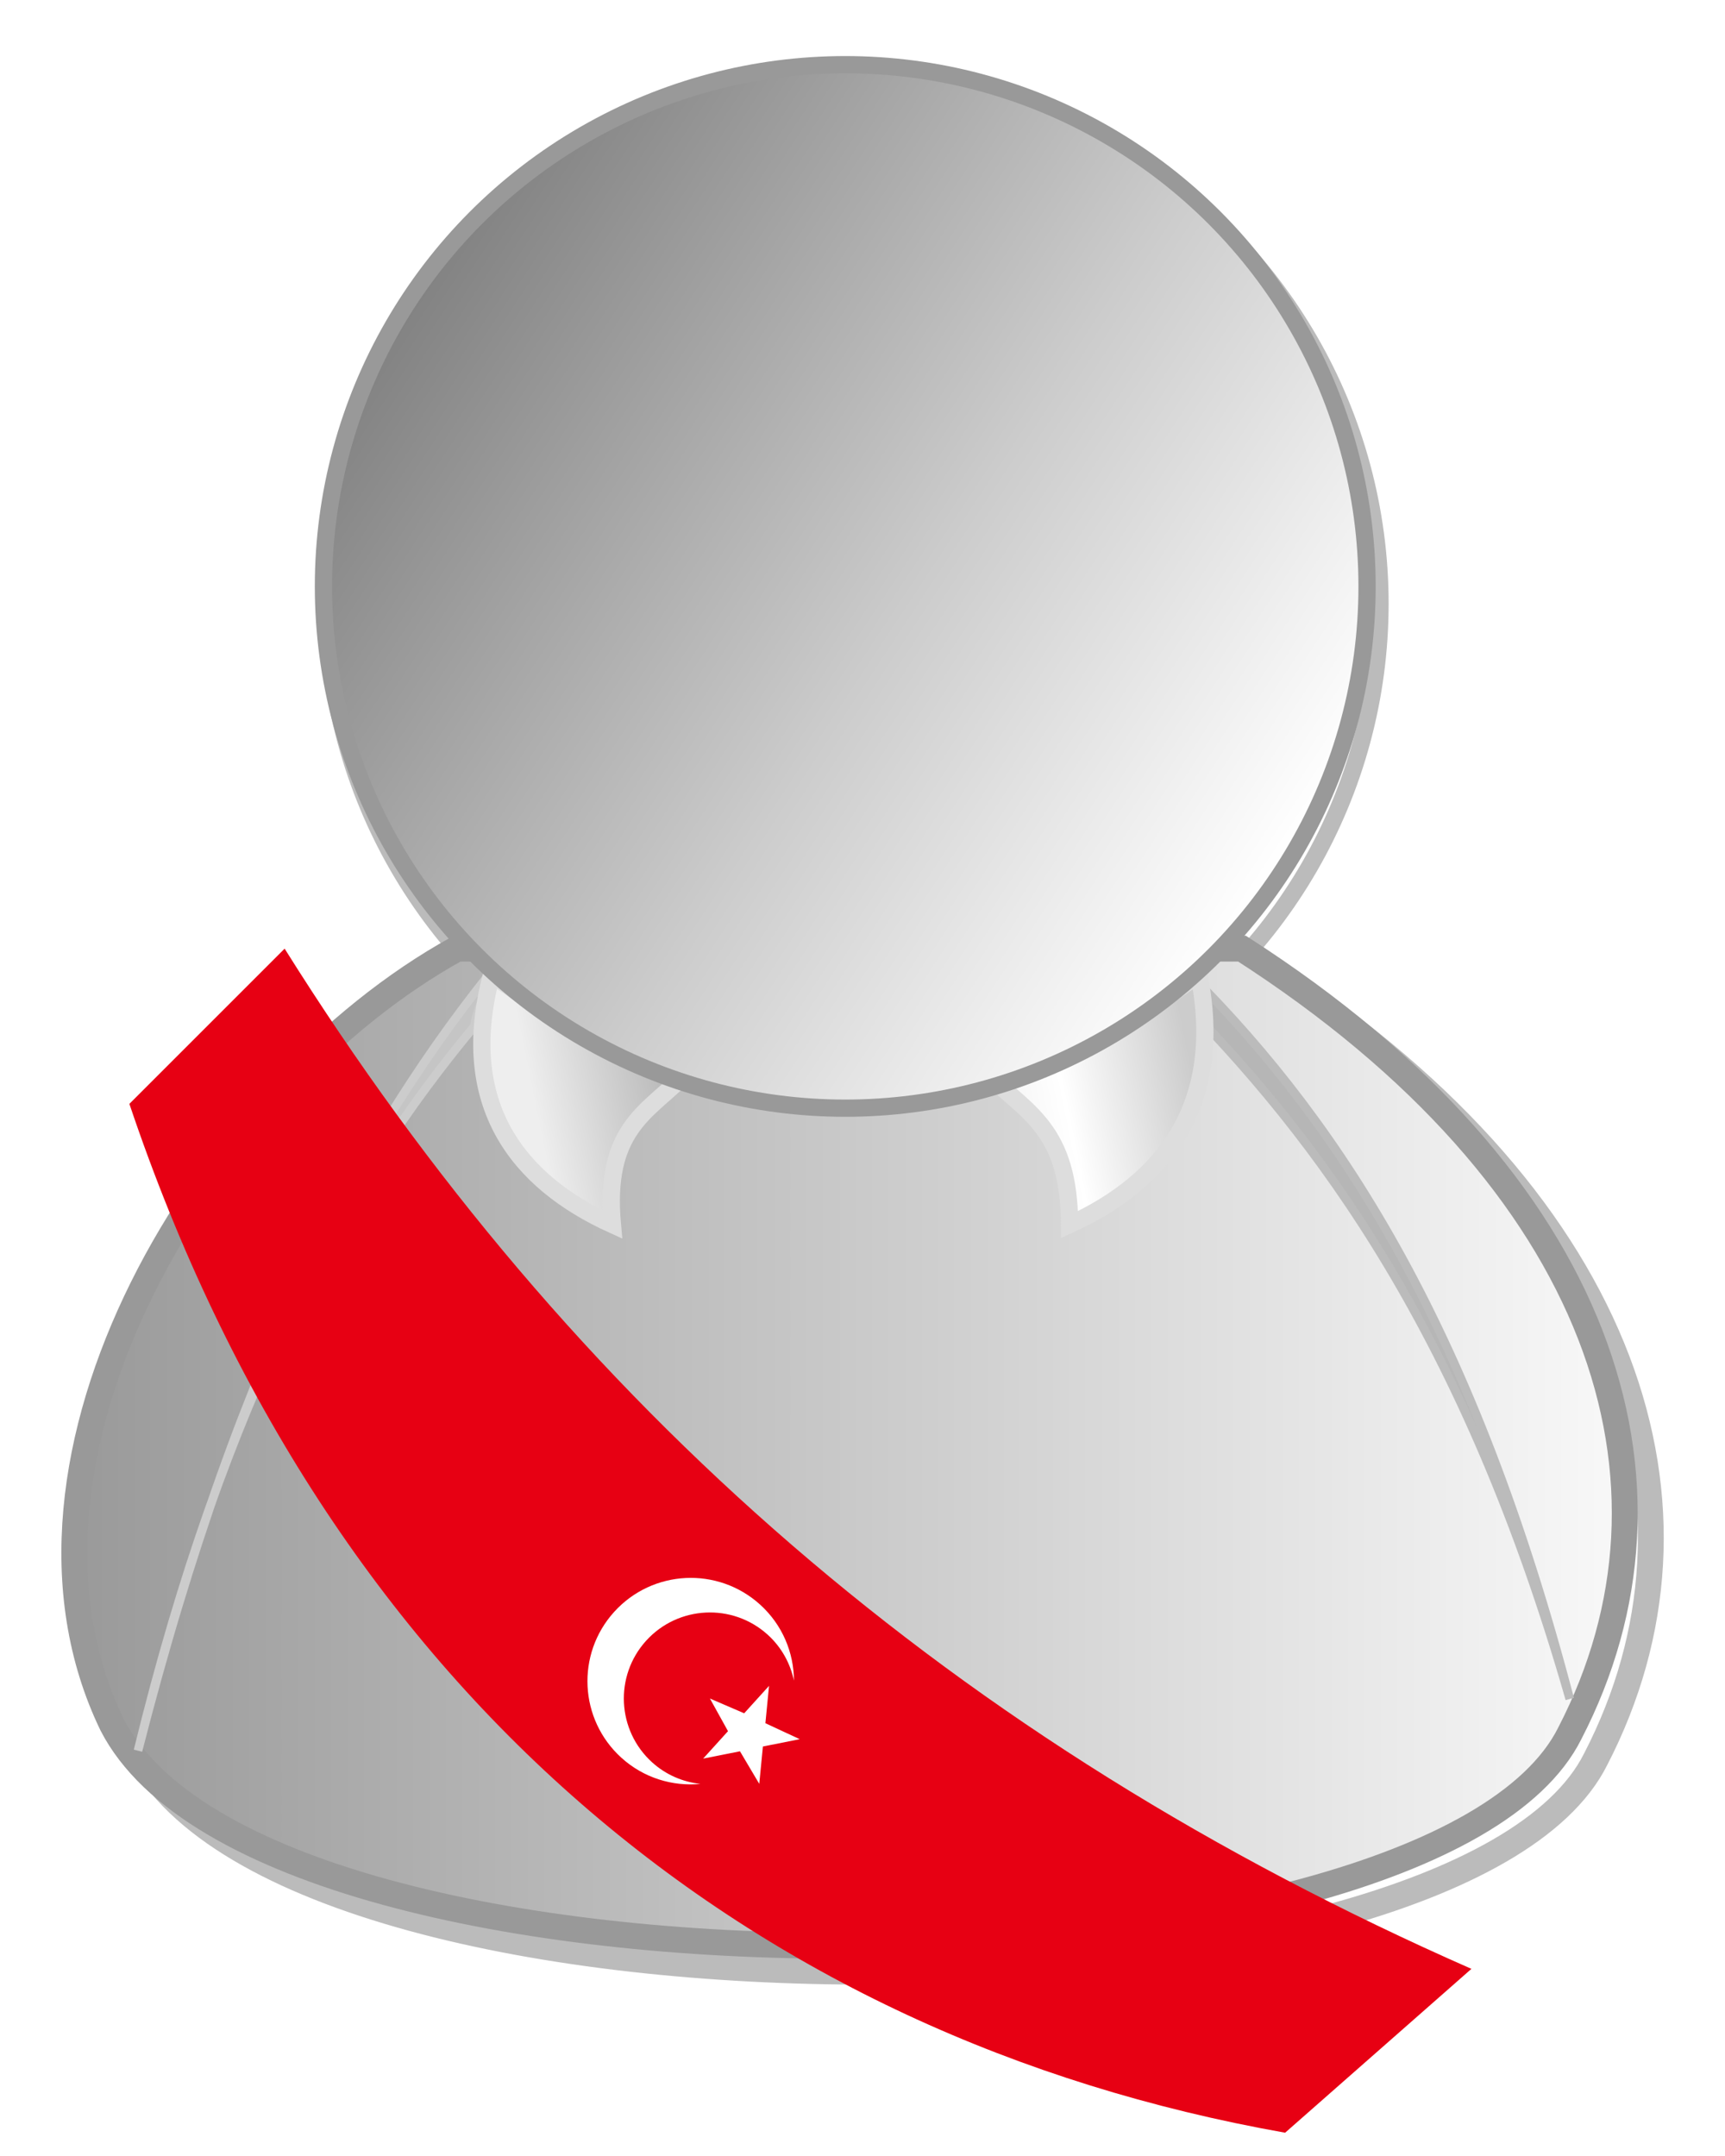
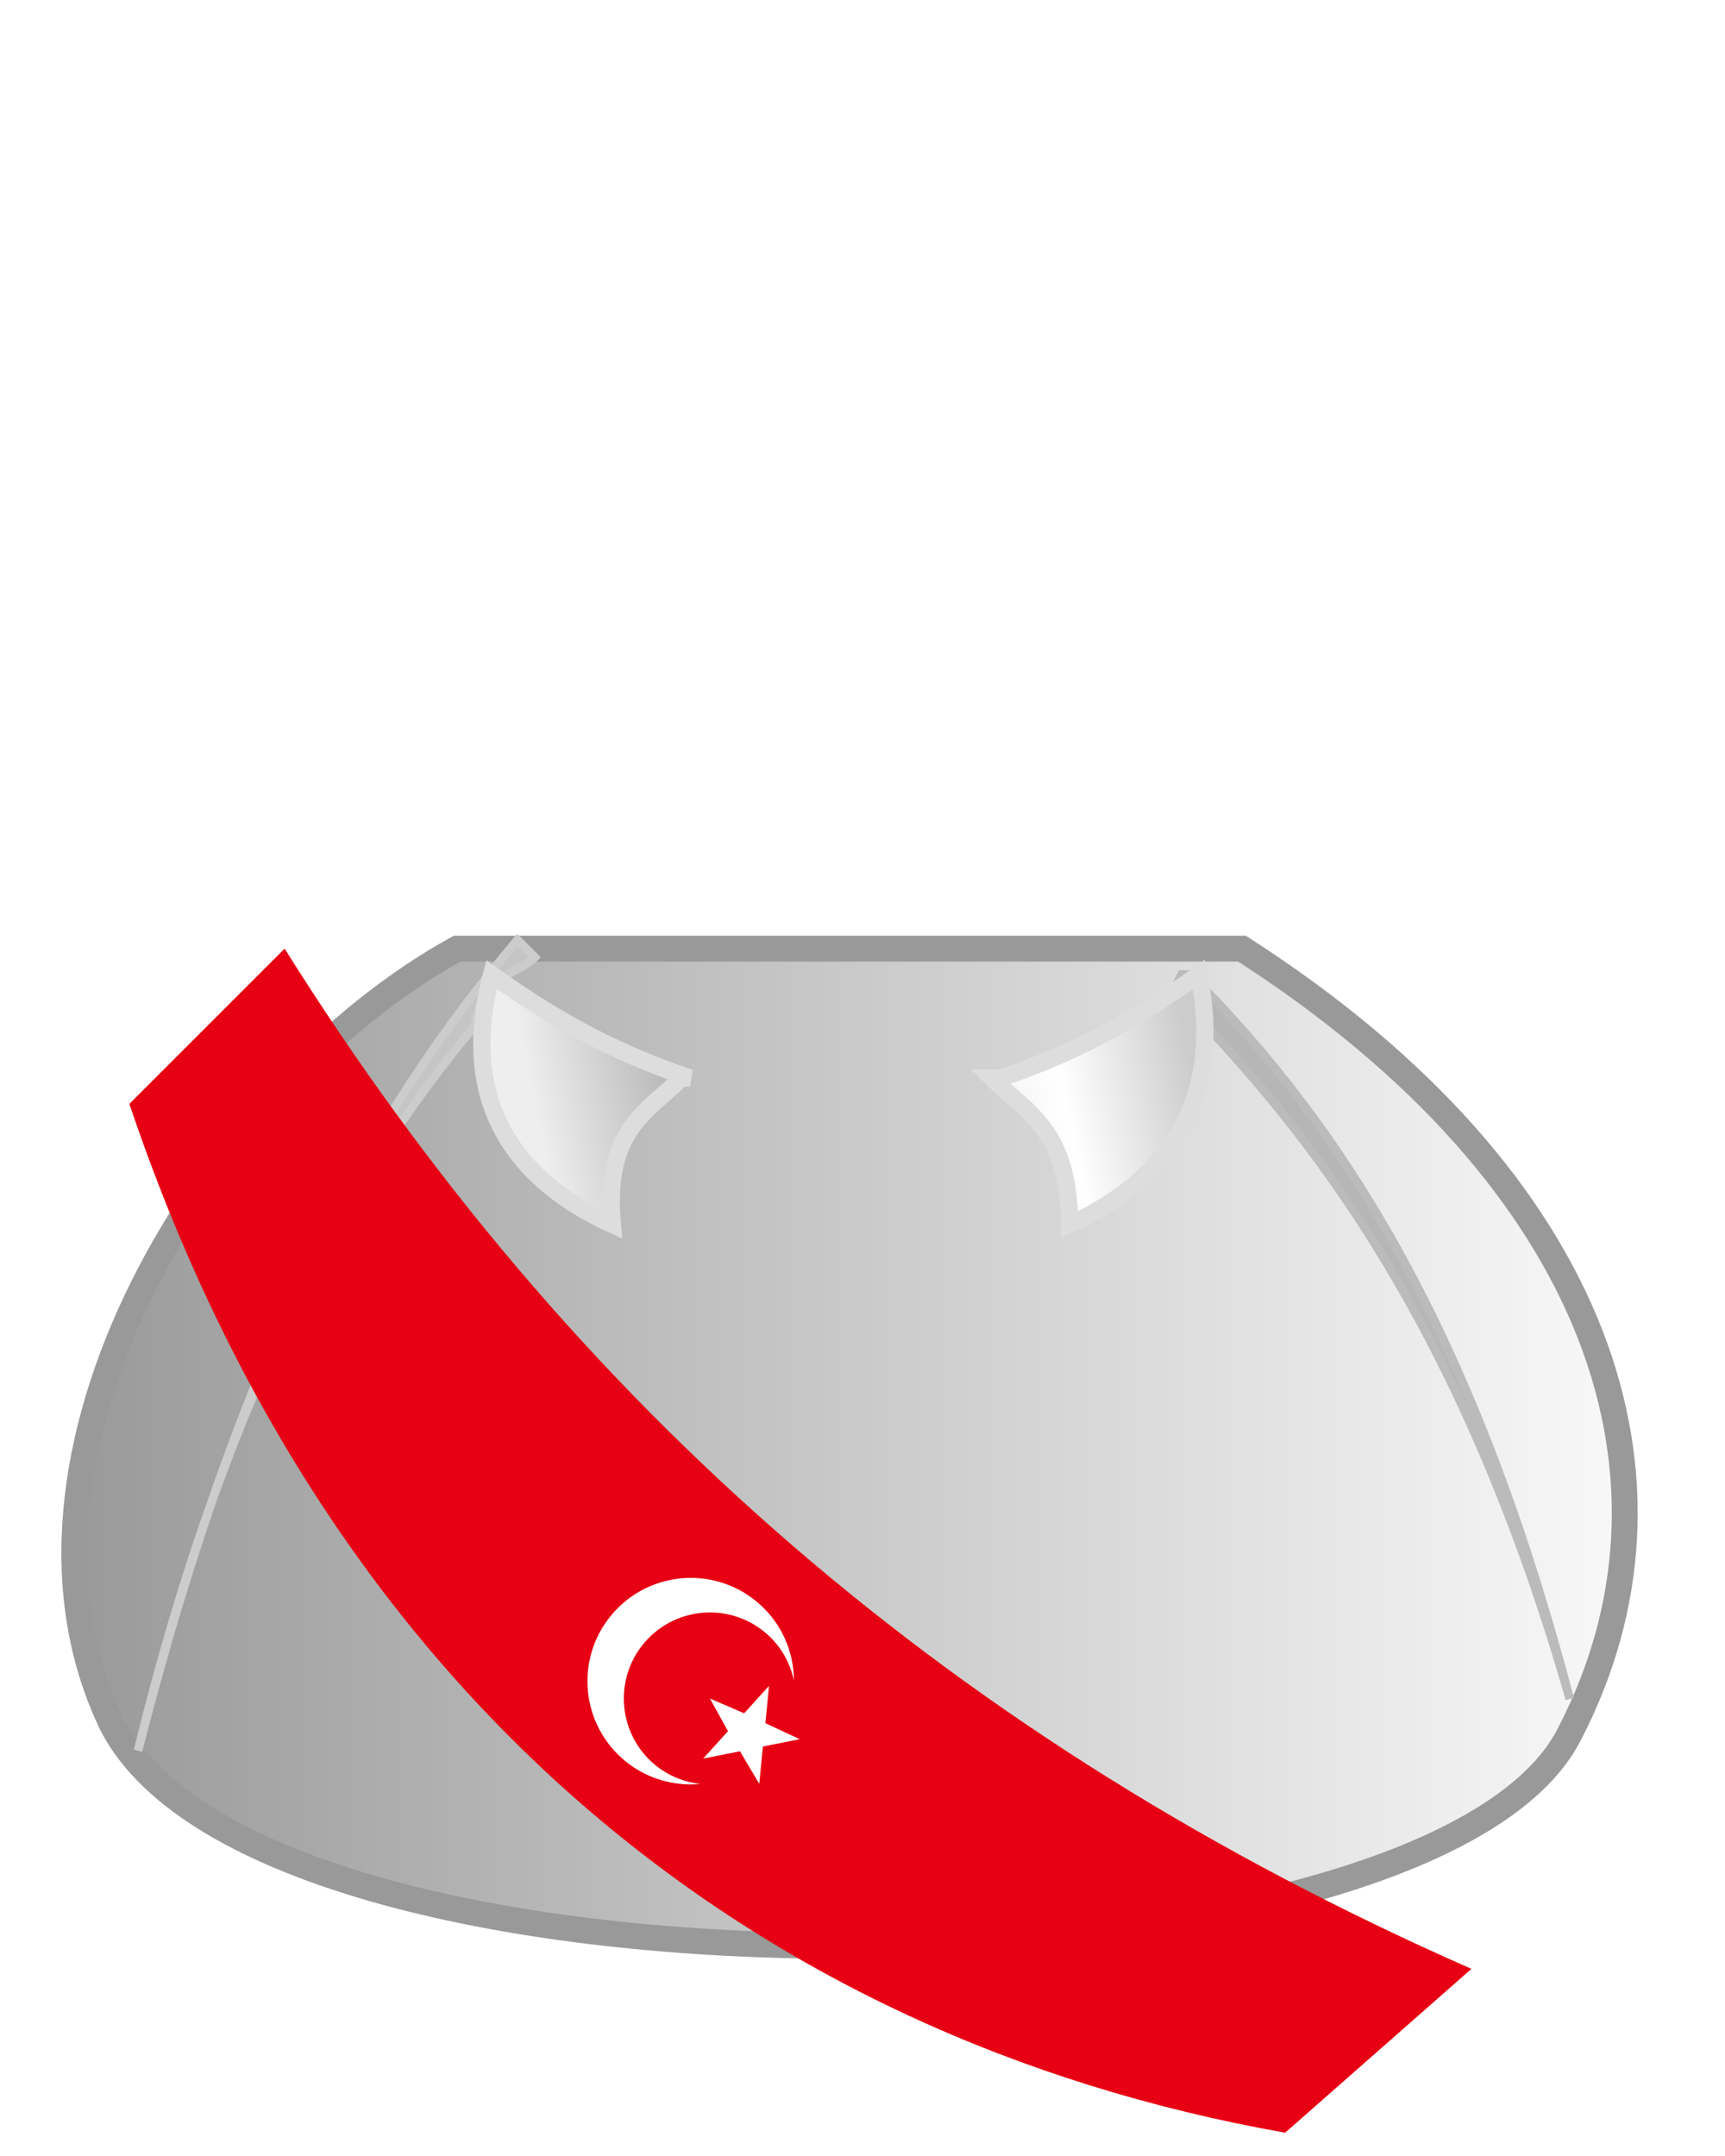
<svg xmlns="http://www.w3.org/2000/svg" width="200" height="250">
  <defs>
    <filter id="e">
      <feGaussianBlur stdDeviation="1" />
    </filter>
    <filter id="f">
      <feGaussianBlur stdDeviation="2" />
    </filter>
    <linearGradient id="k" x1="7" y1="167" x2="201" y2="167" gradientUnits="userSpaceOnUse">
      <stop offset="0" stop-color="#999" />
      <stop offset="1" stop-color="#FFF" />
    </linearGradient>
    <linearGradient id="p" x1="64" y1="138" x2="138" y2="123" gradientUnits="userSpaceOnUse">
      <stop offset="0" stop-color="#EEE" />
      <stop offset=".2" stop-color="#BBB" />
      <stop offset=".8" stop-color="#FFF" />
      <stop offset="1" stop-color="#CCC" />
    </linearGradient>
    <linearGradient id="q" x1="39" y1="29" x2="148" y2="101" gradientUnits="userSpaceOnUse">
      <stop offset="0" stop-color="#777" />
      <stop offset=".6" stop-color="#CCC" />
      <stop offset="1" stop-color="#FFF" />
    </linearGradient>
  </defs>
  <g fill="none" stroke="#BBB" stroke-width="2">
-     <circle filter="url(#e)" cx="99" cy="70" r="61" />
    <g stroke-width="3">
-       <path filter="url(#f)" d="m56,113c-29,16-55,59-40,90 18,35 153,33 169,1 15-29 4-64-37-91z" />
      <path fill="url(#k)" stroke="#999" d="m53,110c-29,16-55,59-40,90 18,35 153,33 169,1 15-29 4-64-38-91z" />
    </g>
    <g stroke-width="1">
      <path fill="#c5c5c5" stroke="#CCC" d="m61,110 1,1c-2,2-6,2-7,8-15,18-29,43-39,84 12-47 27-74 44-94z" />
      <path fill="#b6b6b6" d="m137,113-1,2c17,17 34,40 46,82-11-42-26-66-44-84z" />
    </g>
    <path fill="url(#p)" stroke="#DDD" d="m79,125c-4,4-9,6-8,17-11-5-18-14-14-29 7,5 14,9 23,12zm36,0c4,4 9,6 9,17 11-5 18-14 15-29-7,5-14,9-23,12z" />
-     <circle fill="url(#q)" stroke="#999" cx="98" cy="68" r="60.5" />
  </g>
  <path fill="#e70013" d="M33,110 c33.2,53 77.8,92 137.6,118.3l-21.6,19c-62-11-111-51-134-119.3z" />
  <g transform="matrix(0.74,0.67,-0.67,0.74,81.2,195.95)">
    <path style="fill:#fff" d="M -1.5,-12 C -8.13,-12 -13.5,-6.63 -13.5,0 -13.5,6.63 -8.13,12 -1.5,12 2,12 5.15,10.49 7.34,8.09 5.7,9.28 3.68,10 1.5,10 -4.02,10 -8.5,5.52 -8.5,0 -8.5,-5.52 -4.02,-10 1.5,-10 3.68,-10 5.7,-9.28 7.34,-8.09 5.15,-10.49 2,-12 -1.5,-12 z" />
    <path style="fill:#fff" d="M 1.5,0 5.6,1.4 5.6,5.7 8.2,2.2 12.4,3.5 9.8,0 12.4,-3.5 8.2,-2.2 5.6,-5.7 5.6,-1.4 z" />
  </g>
</svg>